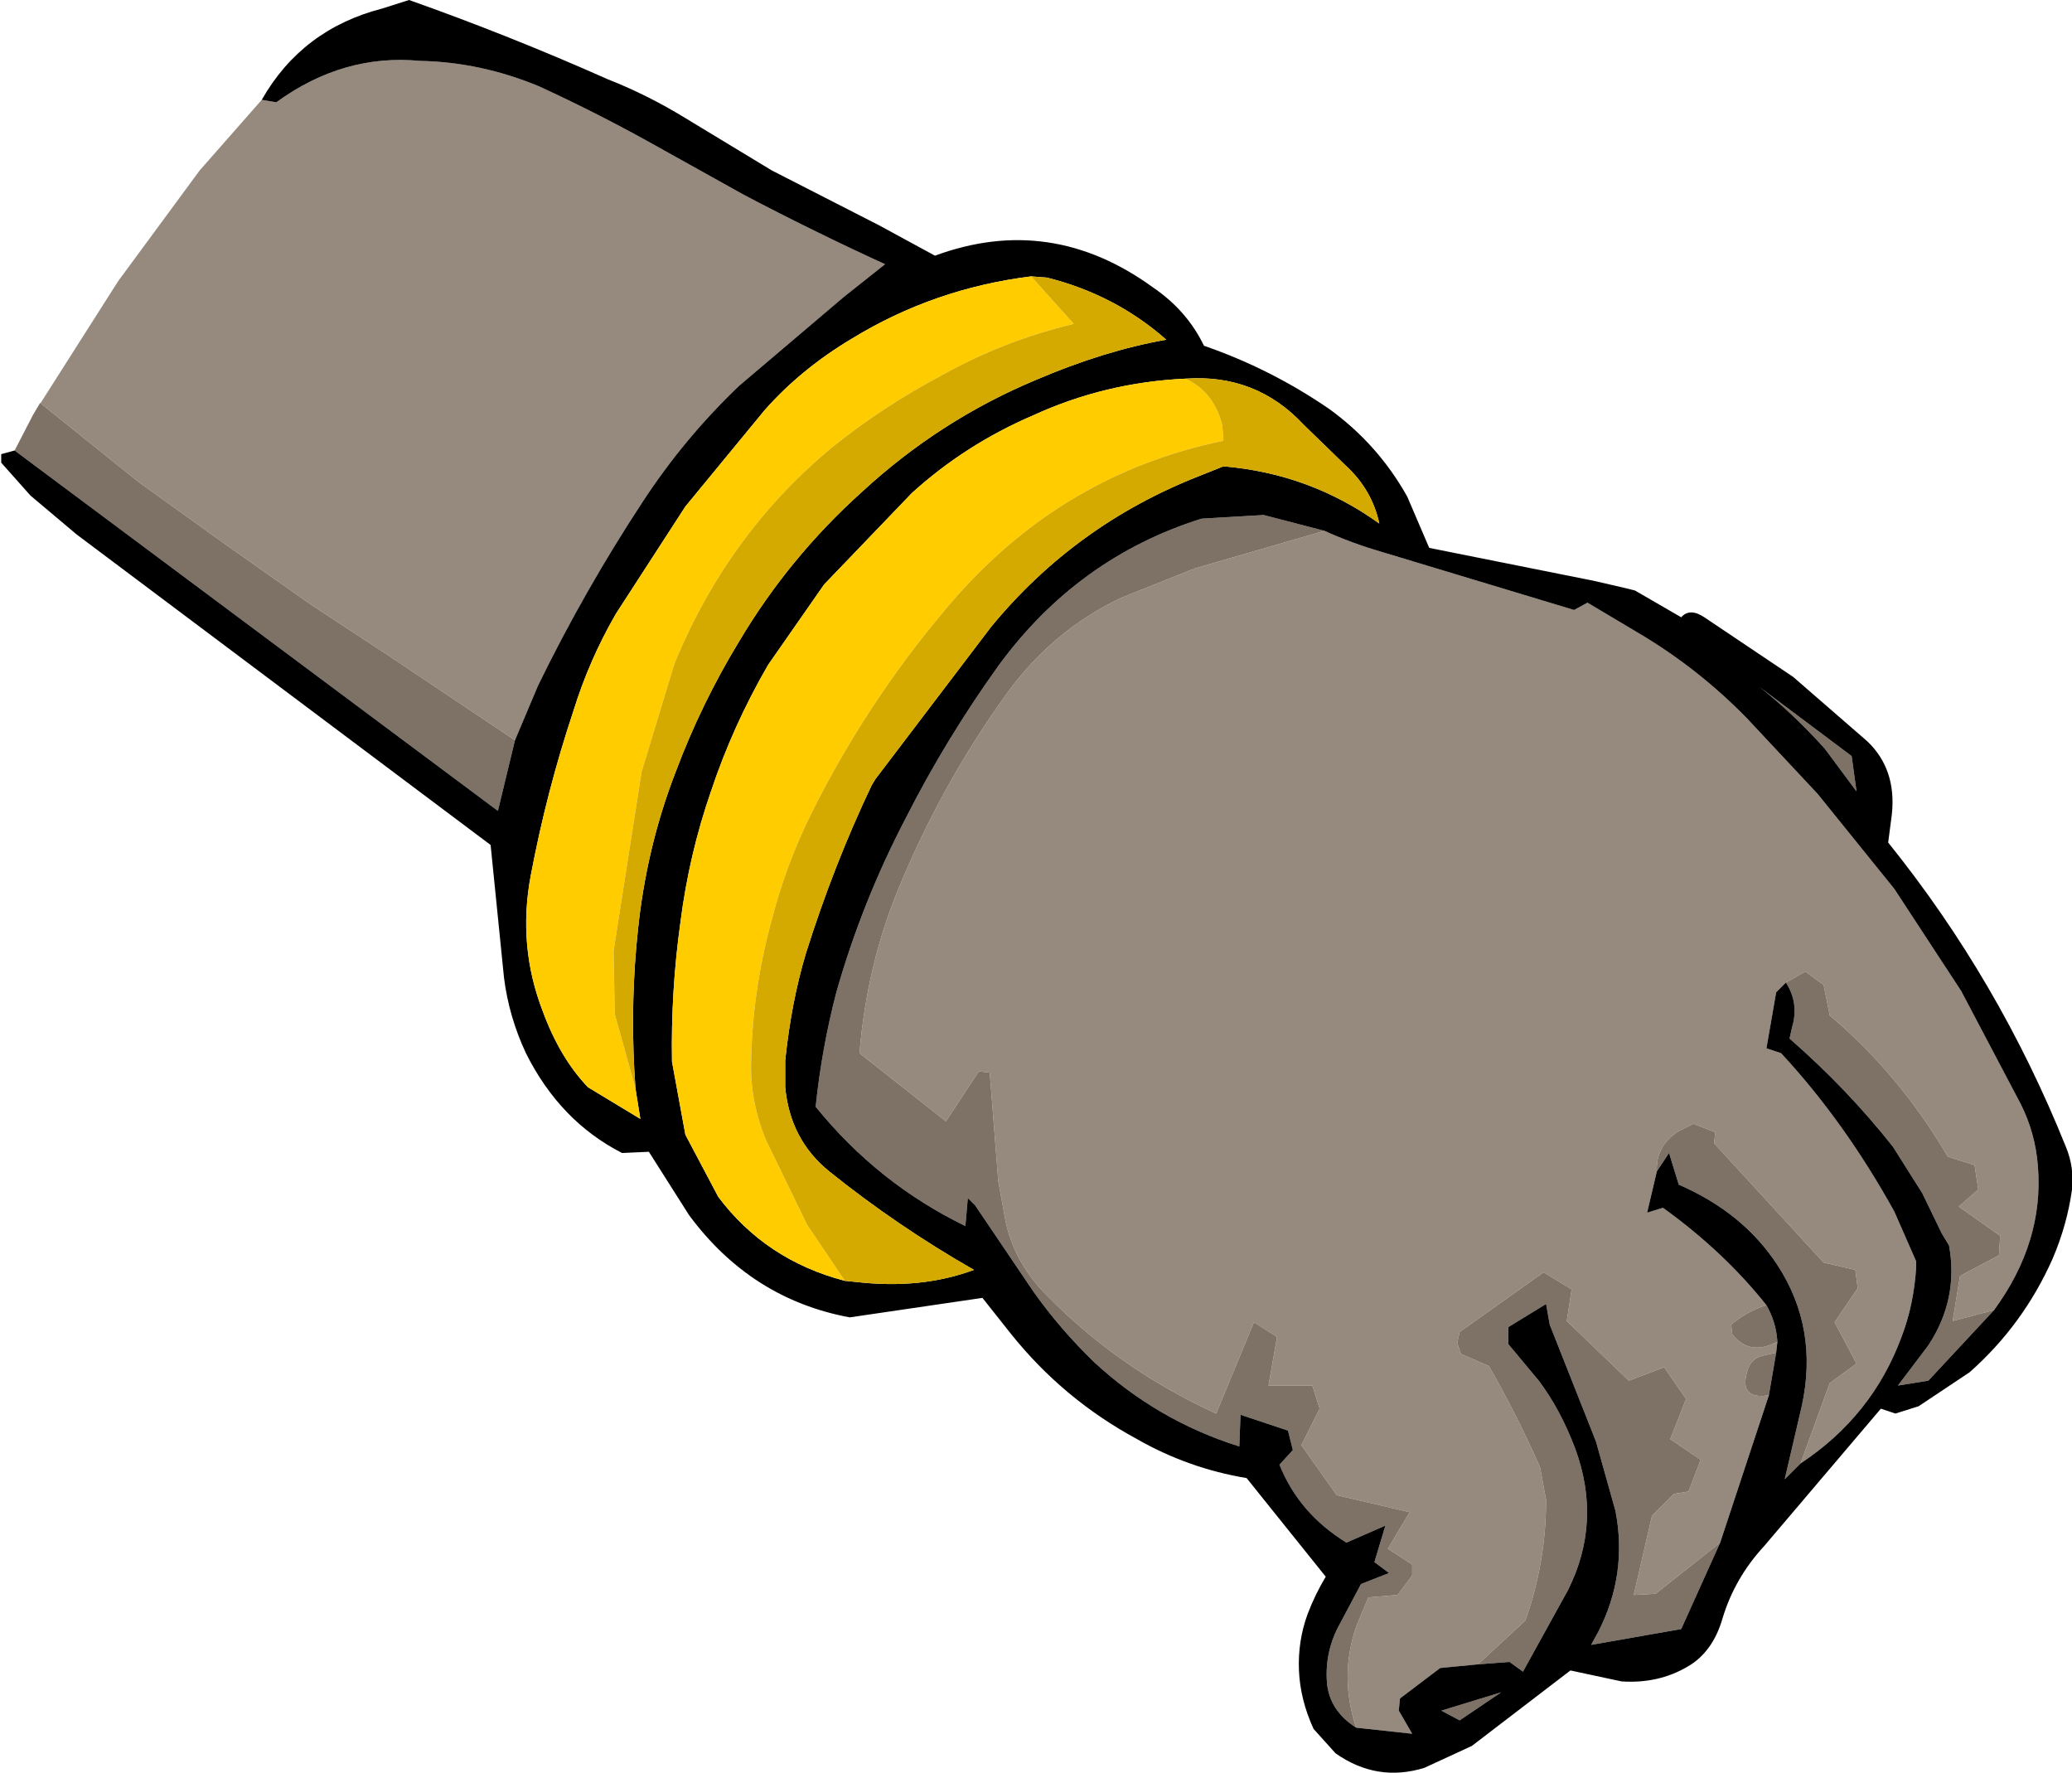
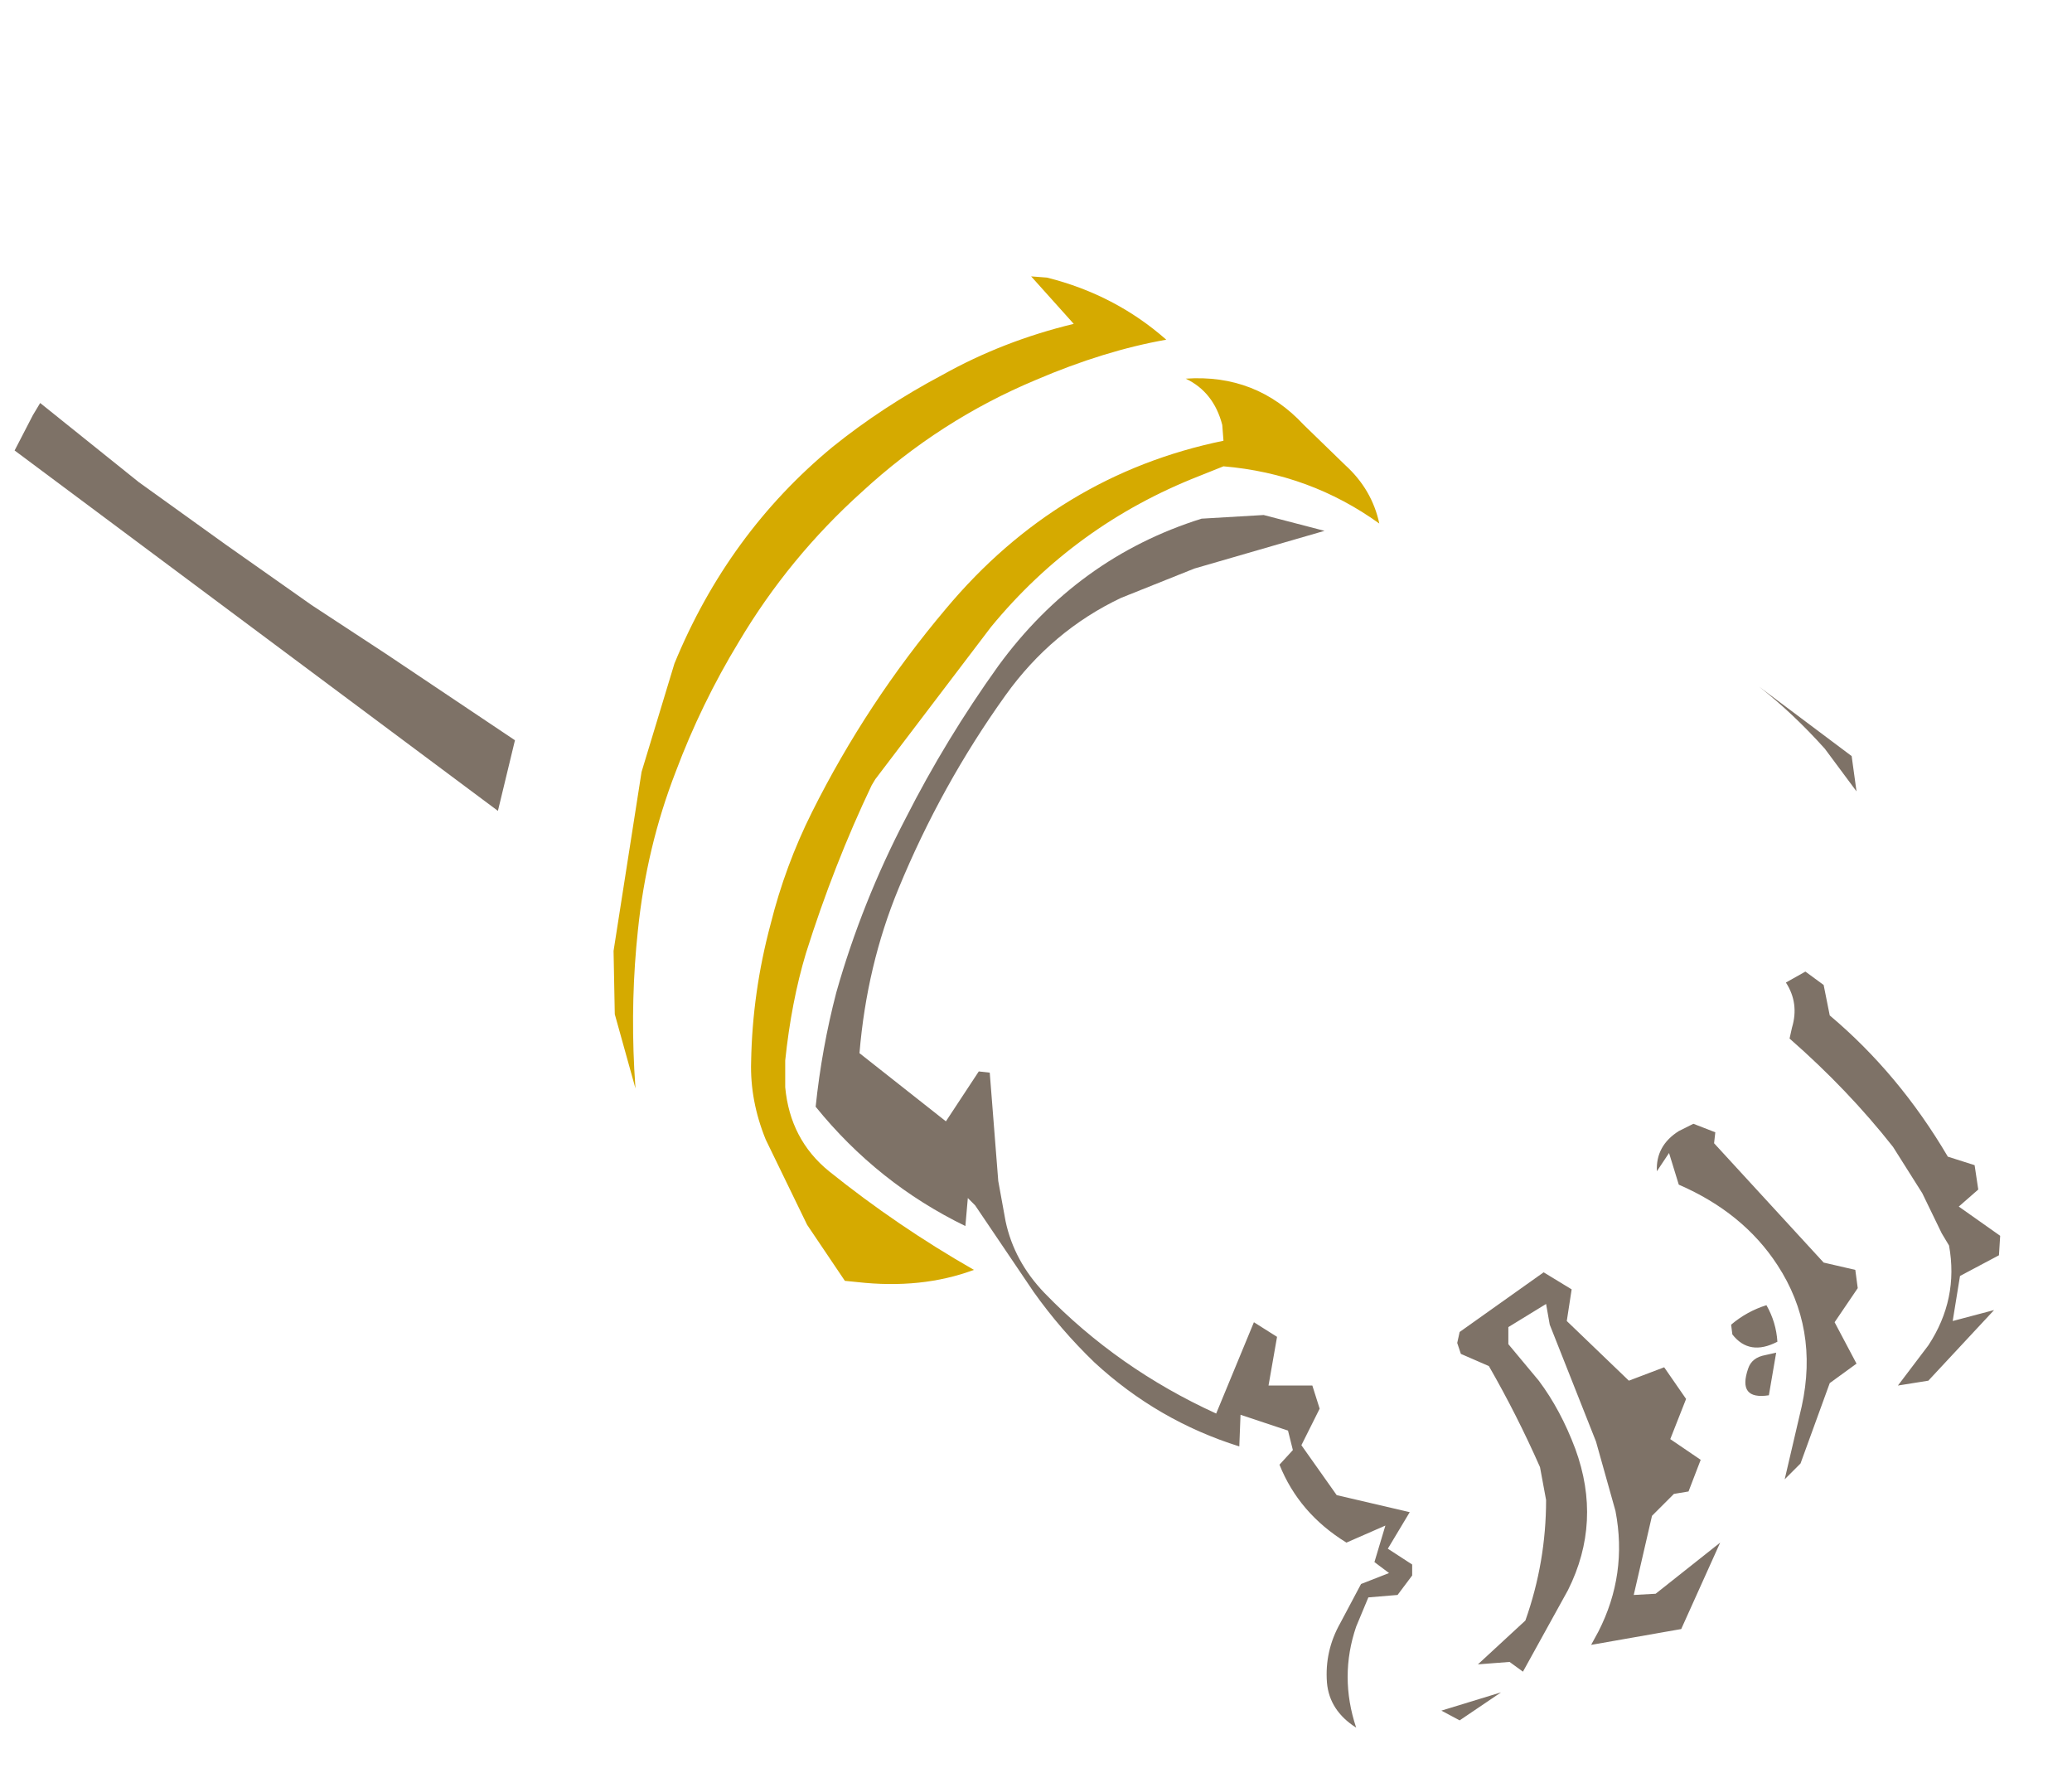
<svg xmlns="http://www.w3.org/2000/svg" height="72.8px" width="85.1px">
  <g transform="matrix(1.0, 0.0, 0.0, 1.0, 42.55, 36.4)">
-     <path d="M-21.4 -6.0 L-26.7 -9.55 -29.75 -11.55 -33.3 -14.05 -36.85 -16.6 -40.9 -19.85 -41.2 -19.35 -37.7 -24.85 -34.35 -29.4 -31.8 -32.3 -31.2 -32.2 Q-28.45 -34.2 -25.3 -33.9 -22.8 -33.85 -20.4 -32.85 -17.9 -31.7 -15.5 -30.35 L-12.0 -28.4 Q-9.15 -26.9 -6.2 -25.55 L-7.9 -24.2 -12.2 -20.55 Q-14.45 -18.4 -16.15 -15.8 -18.55 -12.15 -20.45 -8.25 L-21.4 -6.0 M11.85 -14.6 Q12.95 -14.1 14.15 -13.75 L22.1 -11.35 22.65 -11.65 24.75 -10.4 Q27.2 -8.95 29.2 -6.9 L32.1 -3.8 35.25 0.1 38.0 4.3 40.45 8.95 Q41.05 10.15 41.15 11.5 41.4 14.6 39.35 17.4 L37.65 17.85 37.95 16.0 39.55 15.15 39.6 14.35 37.9 13.15 38.7 12.45 38.55 11.45 37.45 11.1 Q35.45 7.7 32.6 5.3 L32.35 4.05 31.6 3.5 30.8 3.95 30.4 4.35 30.0 6.65 30.6 6.85 Q33.2 9.65 35.25 13.35 L36.15 15.4 36.15 15.65 Q36.05 17.2 35.55 18.5 34.35 21.75 31.4 23.7 L32.6 20.4 33.7 19.6 32.8 17.9 33.75 16.5 33.65 15.75 32.35 15.45 27.85 10.55 27.9 10.1 27.0 9.75 26.4 10.05 Q25.45 10.65 25.5 11.7 L25.1 13.4 25.75 13.2 Q28.25 15.0 30.0 17.2 29.2 17.45 28.55 18.0 L28.6 18.4 Q29.3 19.3 30.45 18.7 L30.4 19.15 29.95 19.25 Q29.4 19.35 29.25 19.8 28.8 21.1 30.1 20.9 L28.1 26.95 25.45 29.05 24.55 29.1 25.3 25.85 26.2 24.95 26.8 24.85 27.3 23.55 26.05 22.7 26.7 21.05 25.8 19.75 24.35 20.3 21.8 17.85 22.0 16.55 20.85 15.85 17.4 18.3 17.3 18.75 17.45 19.2 18.6 19.7 Q19.75 21.7 20.7 23.85 L20.95 25.2 Q20.95 27.75 20.1 30.15 L18.15 31.95 16.6 32.1 14.95 33.35 14.9 33.85 15.45 34.8 13.15 34.55 Q12.45 32.45 13.15 30.4 L13.65 29.2 14.85 29.1 15.45 28.3 15.45 27.85 14.45 27.2 15.35 25.7 12.35 25.0 10.9 22.95 11.65 21.45 11.35 20.5 9.55 20.5 9.9 18.5 8.95 17.9 7.4 21.65 Q3.35 19.8 0.35 16.7 -0.9 15.4 -1.25 13.75 L-1.55 12.1 -1.9 7.65 -2.35 7.6 -3.7 9.65 -7.25 6.85 Q-6.95 3.25 -5.65 0.1 -3.9 -4.15 -1.25 -7.85 0.65 -10.5 3.5 -11.85 L6.5 -13.05 11.85 -14.6" fill="#96897e" fill-rule="evenodd" stroke="none" />
    <path d="M-41.95 -17.9 L-41.2 -19.35 -40.9 -19.85 -36.85 -16.6 -33.3 -14.05 -29.75 -11.55 -26.7 -9.55 -21.4 -6.0 -22.1 -3.1 -41.95 -17.9 M13.15 34.55 Q12.05 33.85 11.95 32.7 11.85 31.4 12.5 30.25 L13.35 28.65 14.5 28.2 13.9 27.75 14.35 26.25 12.75 26.95 Q10.8 25.75 10.0 23.75 L10.55 23.15 10.35 22.35 8.4 21.7 8.35 23.0 Q5.0 21.95 2.4 19.55 1.0 18.2 -0.1 16.65 L-2.5 13.1 -2.8 12.8 -2.9 13.95 Q-6.5 12.2 -9.05 9.05 -8.8 6.65 -8.2 4.35 -7.15 0.65 -5.35 -2.8 -3.7 -6.05 -1.55 -9.05 1.7 -13.5 6.8 -15.1 L9.35 -15.25 11.85 -14.6 6.5 -13.05 3.5 -11.85 Q0.65 -10.5 -1.25 -7.85 -3.9 -4.15 -5.65 0.1 -6.95 3.25 -7.25 6.85 L-3.7 9.65 -2.35 7.6 -1.9 7.65 -1.55 12.1 -1.25 13.75 Q-0.9 15.4 0.35 16.7 3.35 19.8 7.4 21.65 L8.95 17.9 9.9 18.5 9.55 20.5 11.35 20.5 11.65 21.45 10.9 22.95 12.35 25.0 15.35 25.7 14.45 27.2 15.45 27.85 15.45 28.3 14.85 29.1 13.65 29.2 13.15 30.4 Q12.45 32.45 13.15 34.55 M39.35 17.4 L36.65 20.3 35.4 20.5 36.65 18.85 Q37.9 16.95 37.5 14.75 L37.2 14.25 36.4 12.6 35.2 10.7 Q33.35 8.35 30.95 6.25 L31.05 5.8 Q31.35 4.8 30.8 3.95 L31.6 3.5 32.35 4.05 32.6 5.3 Q35.45 7.7 37.45 11.1 L38.55 11.45 38.7 12.45 37.9 13.15 39.6 14.35 39.55 15.15 37.95 16.0 37.65 17.85 39.35 17.4 M31.4 23.7 L30.75 24.35 31.45 21.35 Q32.15 18.15 30.45 15.55 29.05 13.4 26.4 12.25 L26.0 10.95 25.5 11.7 Q25.45 10.65 26.4 10.05 L27.0 9.75 27.9 10.1 27.85 10.55 32.35 15.45 33.65 15.75 33.75 16.5 32.8 17.9 33.7 19.6 32.6 20.4 31.4 23.7 M30.0 17.2 Q30.4 17.9 30.45 18.7 29.3 19.3 28.6 18.4 L28.55 18.0 Q29.2 17.45 30.0 17.2 M30.4 19.15 L30.1 20.9 Q28.8 21.1 29.25 19.8 29.4 19.35 29.95 19.25 L30.4 19.15 M28.1 26.95 L26.5 30.5 22.8 31.15 23.1 30.6 Q24.3 28.25 23.8 25.65 L23.0 22.8 21.1 18.0 20.95 17.15 19.4 18.1 19.4 18.8 20.65 20.3 Q21.55 21.5 22.15 23.1 23.25 26.1 21.85 28.9 L20.0 32.25 19.45 31.85 18.15 31.95 20.1 30.15 Q20.95 27.75 20.95 25.2 L20.7 23.85 Q19.75 21.7 18.6 19.7 L17.45 19.2 17.3 18.75 17.4 18.3 20.85 15.85 22.0 16.55 21.8 17.85 24.35 20.3 25.8 19.75 26.7 21.05 26.05 22.7 27.3 23.55 26.8 24.85 26.2 24.95 25.3 25.85 24.55 29.1 25.45 29.05 28.1 26.95 M17.4 34.25 L16.65 33.85 19.1 33.1 17.4 34.25 M33.7 -3.9 L32.4 -5.65 Q31.1 -7.1 29.7 -8.2 L33.5 -5.35 33.7 -3.9" fill="#7e7267" fill-rule="evenodd" stroke="none" />
-     <path d="M-41.95 -17.9 L-22.1 -3.1 -21.4 -6.0 -20.45 -8.25 Q-18.55 -12.15 -16.15 -15.8 -14.45 -18.4 -12.2 -20.55 L-7.9 -24.2 -6.2 -25.55 Q-9.15 -26.9 -12.0 -28.4 L-15.5 -30.35 Q-17.9 -31.7 -20.4 -32.85 -22.8 -33.85 -25.3 -33.9 -28.45 -34.2 -31.2 -32.2 L-31.8 -32.3 Q-30.15 -35.2 -26.85 -36.05 L-25.75 -36.4 Q-21.65 -34.95 -17.6 -33.15 -15.95 -32.5 -14.4 -31.55 L-10.85 -29.4 -6.45 -27.15 -4.15 -25.9 Q0.6 -27.65 4.8 -24.6 6.2 -23.65 6.9 -22.2 9.65 -21.25 12.05 -19.6 14.05 -18.15 15.25 -16.0 L16.15 -13.9 22.9 -12.55 24.2 -12.25 24.6 -12.15 26.5 -11.05 Q26.85 -11.45 27.45 -11.05 L31.1 -8.6 34.15 -5.95 Q35.35 -4.8 35.15 -2.95 L35.0 -1.8 Q39.55 3.85 42.3 10.7 42.65 11.55 42.55 12.45 42.35 13.9 41.75 15.3 40.55 18.0 38.35 19.95 L36.25 21.35 35.3 21.65 34.7 21.45 29.9 27.1 Q28.7 28.4 28.2 30.05 27.8 31.45 26.75 32.05 25.55 32.75 24.05 32.65 L21.95 32.2 17.9 35.3 15.95 36.2 Q14.0 36.8 12.3 35.6 L11.4 34.6 Q10.85 33.4 10.8 32.2 10.75 31.0 11.15 29.9 11.45 29.1 11.9 28.35 L8.65 24.3 Q6.25 23.9 4.15 22.7 1.1 21.05 -1.05 18.35 L-2.2 16.9 -7.65 17.7 Q-11.7 16.95 -14.25 13.5 L-15.9 10.9 -17.0 10.95 Q-19.55 9.65 -20.95 6.85 -21.65 5.35 -21.85 3.75 L-22.4 -1.7 -39.4 -14.45 -41.3 -16.05 -42.5 -17.4 -42.5 -17.75 -41.95 -17.9 M-0.2 -25.05 Q-4.2 -24.55 -7.55 -22.5 -9.65 -21.25 -11.15 -19.55 L-14.4 -15.6 -17.25 -11.2 Q-18.35 -9.3 -19.0 -7.2 -20.1 -3.9 -20.75 -0.45 -21.3 2.45 -20.25 5.15 -19.55 7.05 -18.4 8.25 L-16.25 9.55 -16.45 8.3 -16.5 7.5 Q-16.65 4.6 -16.35 1.8 -16.0 -1.6 -14.8 -4.7 -13.75 -7.5 -12.2 -10.05 -10.15 -13.5 -7.15 -16.2 -3.95 -19.15 0.0 -20.8 2.8 -22.0 5.35 -22.45 3.25 -24.3 0.45 -25.0 L-0.2 -25.05 M6.15 -20.85 Q2.85 -20.7 -0.1 -19.35 -2.9 -18.15 -5.1 -16.15 L-8.7 -12.4 -11.0 -9.1 Q-12.45 -6.6 -13.35 -3.9 -14.25 -1.3 -14.6 1.45 -15.0 4.3 -14.95 7.2 L-14.4 10.2 -13.05 12.75 Q-11.1 15.35 -7.85 16.2 L-7.35 16.25 Q-4.7 16.55 -2.55 15.75 -5.7 13.95 -8.5 11.7 -10.1 10.4 -10.3 8.25 L-10.3 7.15 Q-10.05 4.75 -9.45 2.75 -8.3 -0.9 -6.75 -4.15 L-6.6 -4.4 -1.85 -10.65 Q1.6 -14.85 6.7 -16.85 L7.7 -17.25 Q11.25 -16.95 14.1 -14.9 13.8 -16.3 12.7 -17.3 L11.0 -18.95 Q9.05 -21.05 6.15 -20.85 M11.85 -14.6 L9.35 -15.25 6.8 -15.1 Q1.7 -13.5 -1.55 -9.05 -3.7 -6.05 -5.35 -2.8 -7.15 0.65 -8.2 4.35 -8.8 6.65 -9.05 9.05 -6.5 12.2 -2.9 13.95 L-2.8 12.8 -2.5 13.1 -0.1 16.65 Q1.0 18.2 2.4 19.55 5.0 21.95 8.35 23.0 L8.4 21.7 10.35 22.35 10.55 23.15 10.0 23.75 Q10.8 25.75 12.75 26.95 L14.35 26.25 13.9 27.75 14.5 28.2 13.35 28.65 12.5 30.25 Q11.85 31.4 11.95 32.7 12.05 33.85 13.15 34.55 L15.45 34.8 14.9 33.85 14.95 33.35 16.6 32.1 18.15 31.95 19.45 31.85 20.0 32.25 21.85 28.9 Q23.25 26.1 22.15 23.1 21.55 21.5 20.65 20.3 L19.4 18.8 19.4 18.1 20.95 17.15 21.1 18.0 23.0 22.8 23.8 25.65 Q24.3 28.25 23.1 30.6 L22.8 31.15 26.5 30.5 28.1 26.95 30.1 20.9 30.4 19.15 30.45 18.7 Q30.4 17.9 30.0 17.2 28.25 15.0 25.75 13.2 L25.1 13.4 25.5 11.7 26.0 10.95 26.4 12.25 Q29.05 13.4 30.45 15.55 32.15 18.15 31.45 21.35 L30.75 24.35 31.4 23.7 Q34.35 21.75 35.55 18.5 36.05 17.2 36.15 15.65 L36.15 15.4 35.25 13.35 Q33.2 9.65 30.6 6.85 L30.0 6.65 30.4 4.35 30.8 3.95 Q31.35 4.8 31.05 5.8 L30.95 6.25 Q33.35 8.35 35.2 10.7 L36.4 12.6 37.2 14.25 37.5 14.75 Q37.9 16.95 36.65 18.85 L35.4 20.5 36.65 20.3 39.35 17.4 Q41.4 14.6 41.15 11.5 41.05 10.15 40.45 8.95 L38.0 4.3 35.25 0.1 32.1 -3.8 29.2 -6.9 Q27.2 -8.95 24.75 -10.4 L22.65 -11.65 22.1 -11.35 14.15 -13.75 Q12.95 -14.1 11.85 -14.6 M33.7 -3.9 L33.5 -5.35 29.7 -8.2 Q31.1 -7.1 32.4 -5.65 L33.7 -3.9 M17.4 34.25 L19.1 33.1 16.65 33.85 17.4 34.25" fill="#000000" fill-rule="evenodd" stroke="none" />
-     <path d="M-16.45 8.3 L-16.25 9.55 -18.4 8.25 Q-19.55 7.05 -20.25 5.15 -21.3 2.45 -20.75 -0.45 -20.1 -3.9 -19.0 -7.2 -18.35 -9.3 -17.25 -11.2 L-14.4 -15.6 -11.15 -19.55 Q-9.65 -21.25 -7.55 -22.5 -4.2 -24.55 -0.2 -25.05 L1.55 -23.1 Q-1.35 -22.4 -3.85 -21.0 -6.3 -19.7 -8.35 -18.05 -12.65 -14.5 -14.85 -9.15 L-16.2 -4.7 -17.35 2.65 -17.3 5.25 -16.45 8.3 M-7.85 16.2 Q-11.1 15.35 -13.05 12.75 L-14.4 10.2 -14.95 7.2 Q-15.0 4.3 -14.6 1.45 -14.25 -1.3 -13.35 -3.9 -12.45 -6.6 -11.0 -9.1 L-8.7 -12.4 -5.1 -16.15 Q-2.9 -18.15 -0.1 -19.35 2.85 -20.7 6.15 -20.85 7.3 -20.3 7.65 -18.95 L7.7 -18.3 Q0.9 -16.9 -3.7 -11.4 -6.95 -7.55 -9.2 -3.05 -10.3 -0.85 -10.9 1.55 -11.65 4.35 -11.7 7.2 -11.75 8.8 -11.1 10.4 L-9.4 13.9 -7.85 16.2" fill="#ffcc00" fill-rule="evenodd" stroke="none" />
    <path d="M-0.2 -25.05 L0.45 -25.0 Q3.25 -24.3 5.35 -22.45 2.8 -22.0 0.0 -20.8 -3.95 -19.15 -7.15 -16.2 -10.15 -13.5 -12.2 -10.05 -13.75 -7.5 -14.8 -4.7 -16.0 -1.6 -16.35 1.8 -16.65 4.6 -16.5 7.5 L-16.45 8.3 -17.3 5.25 -17.35 2.65 -16.2 -4.7 -14.85 -9.15 Q-12.65 -14.5 -8.35 -18.05 -6.3 -19.7 -3.85 -21.0 -1.35 -22.4 1.55 -23.1 L-0.2 -25.05 M6.15 -20.85 Q9.05 -21.05 11.0 -18.95 L12.7 -17.3 Q13.8 -16.3 14.1 -14.9 11.25 -16.95 7.7 -17.25 L6.7 -16.85 Q1.6 -14.85 -1.85 -10.65 L-6.6 -4.4 -6.75 -4.15 Q-8.3 -0.9 -9.45 2.75 -10.05 4.75 -10.3 7.15 L-10.3 8.25 Q-10.1 10.4 -8.5 11.7 -5.7 13.95 -2.55 15.75 -4.7 16.55 -7.35 16.25 L-7.85 16.2 -9.4 13.9 -11.1 10.4 Q-11.75 8.8 -11.7 7.2 -11.65 4.35 -10.9 1.55 -10.3 -0.85 -9.2 -3.05 -6.95 -7.55 -3.7 -11.4 0.9 -16.9 7.7 -18.3 L7.65 -18.95 Q7.3 -20.3 6.15 -20.85" fill="#d5aa00" fill-rule="evenodd" stroke="none" />
  </g>
</svg>